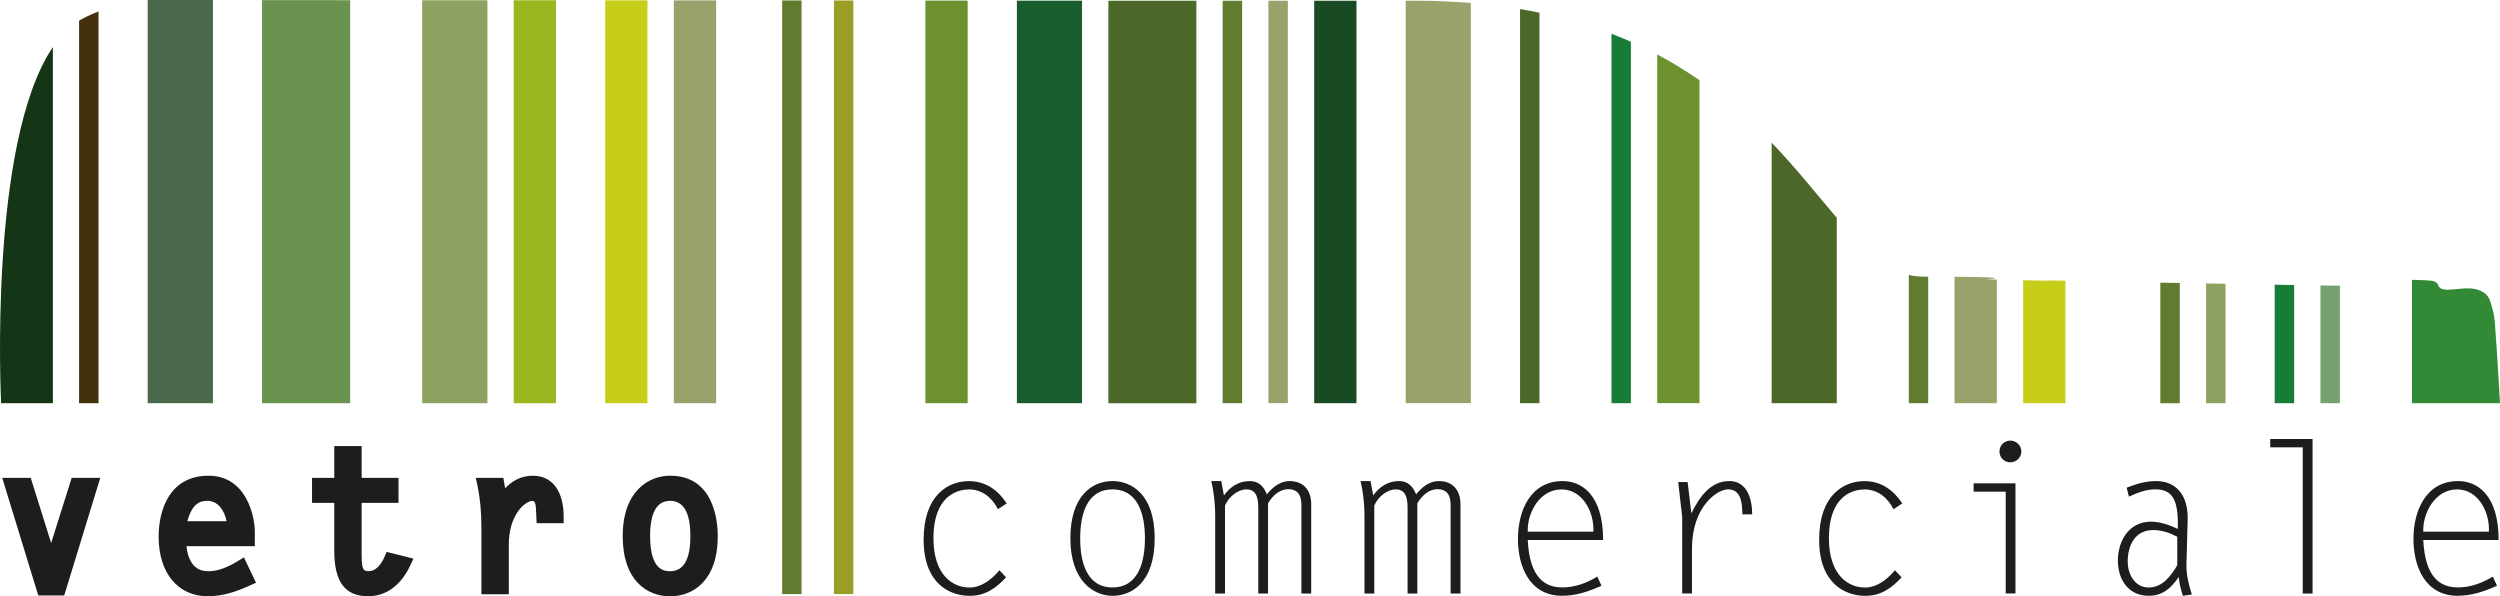
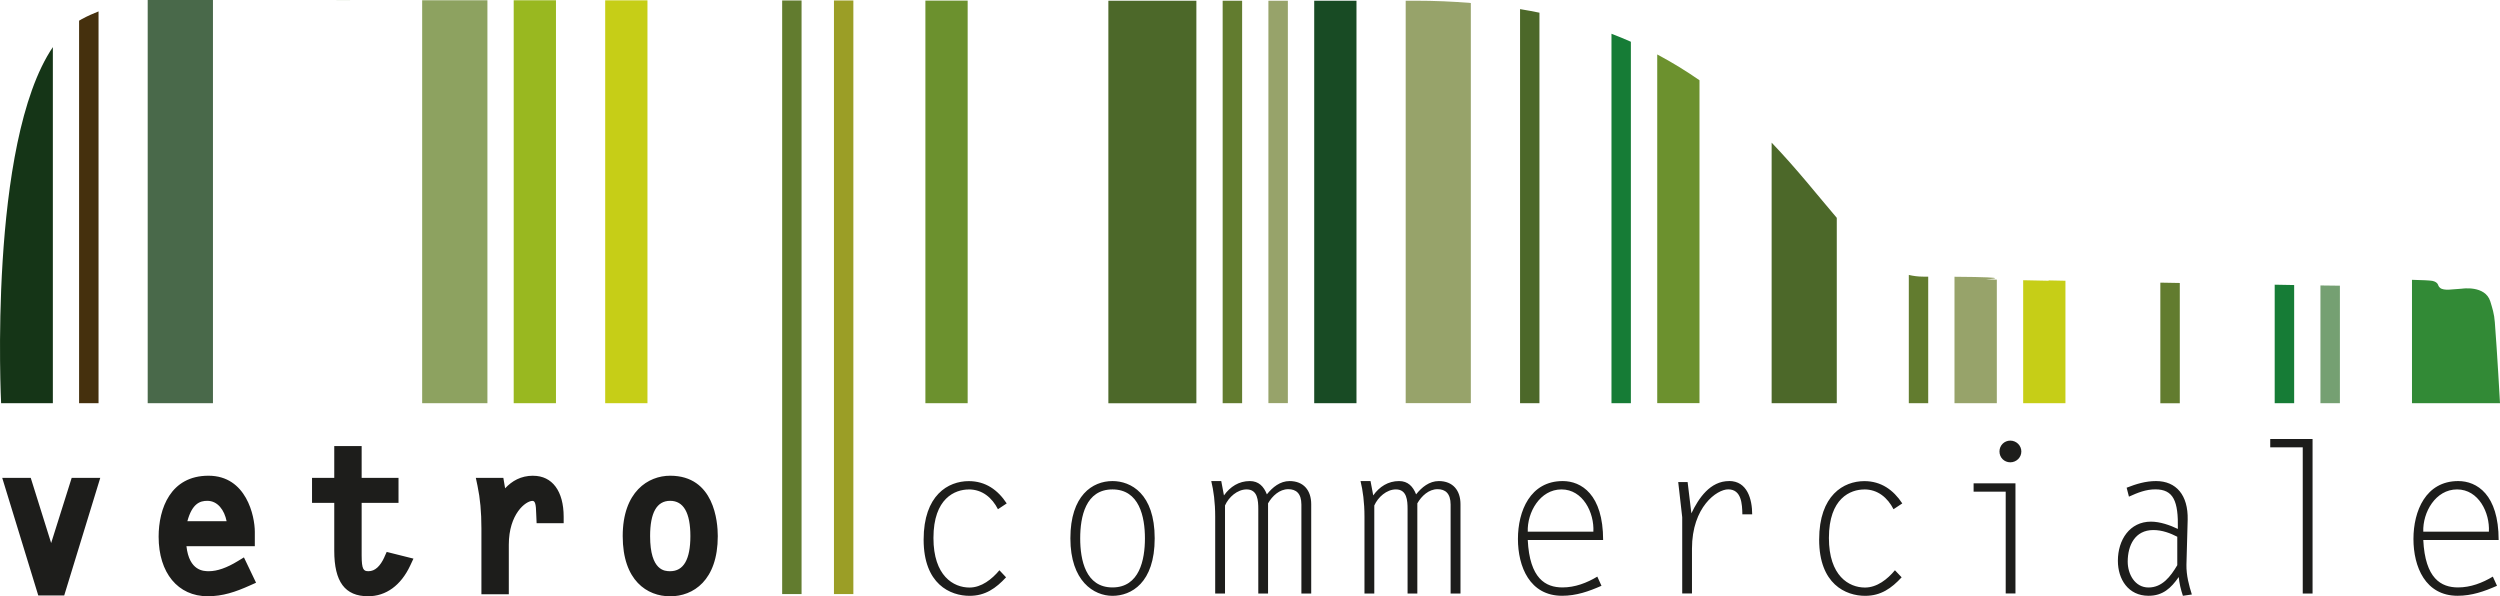
<svg xmlns="http://www.w3.org/2000/svg" id="Layer_2" data-name="Layer 2" viewBox="0 0 425.2 101.41">
  <defs>
    <style>
      .cls-1 {
        fill: #9b9e26;
      }

      .cls-1, .cls-2, .cls-3, .cls-4, .cls-5, .cls-6, .cls-7, .cls-8, .cls-9, .cls-10, .cls-11, .cls-12, .cls-13, .cls-14, .cls-15, .cls-16, .cls-17, .cls-18 {
        stroke-width: 0px;
      }

      .cls-2 {
        fill: #c6ce17;
      }

      .cls-3 {
        fill: #4c6829;
      }

      .cls-4 {
        fill: #49694a;
      }

      .cls-5 {
        fill: #1d1d1b;
      }

      .cls-6 {
        fill: #195d2d;
      }

      .cls-7 {
        fill: #627c2f;
      }

      .cls-8 {
        fill: #45300d;
      }

      .cls-9 {
        fill: #153517;
      }

      .cls-10 {
        fill: #75a072;
      }

      .cls-11 {
        fill: #328a36;
      }

      .cls-12 {
        fill: #167c36;
      }

      .cls-13 {
        fill: #6c912e;
      }

      .cls-14 {
        fill: #99b820;
      }

      .cls-15 {
        fill: #8da260;
      }

      .cls-16 {
        fill: #6a924f;
      }

      .cls-17 {
        fill: #184b24;
      }

      .cls-18 {
        fill: #97a36a;
      }
    </style>
  </defs>
  <g id="Livello_1" data-name="Livello 1">
    <path class="cls-5" d="M113.98,80.91c-3.72,0-8.07,2.69-8.07,10.27s4.16,10.24,8.07,10.24,8.1-2.68,8.1-10.24c0-2.41-.58-10.27-8.1-10.27ZM113.98,97.15c-.85,0-3.41,0-3.41-5.97,0-3.99,1.14-6,3.41-6s3.44,2.02,3.44,6-1.16,5.97-3.44,5.97ZM8.7,92.36l-3.47-11.08H.38l6.13,20h4.41l6.13-20h-4.86l-3.49,11.08ZM40.45,95.43c-1.86,1.14-3.51,1.72-4.92,1.72-.86,0-3.34,0-3.82-4.25h11.63v-2.44c0-2.66-1.42-9.55-7.88-9.55s-8.48,5.59-8.48,10.37c0,6.16,3.28,10.13,8.35,10.13,2.56,0,4.72-.73,7.19-1.84l1.03-.46-2.06-4.31-1.04.63ZM35.26,85.18c1.78,0,2.91,1.6,3.28,3.46h-6.67c.82-3.02,2.16-3.46,3.39-3.46ZM90.69,80.91c-2.12,0-3.61.9-4.78,2.14l-.3-1.77h-4.68l.28,1.32c.46,2.18.67,4.49.67,7.28v11.19h4.66v-8.43c0-5.24,2.88-7.45,4.03-7.45.44,0,.6.56.63,2.22l.07,1.58h4.6v-1.09c0-4.37-1.94-6.98-5.18-6.98ZM65.4,94.71c-.73,1.62-1.64,2.44-2.72,2.44-.83,0-1.17-.24-1.17-2.69v-8.93h6.27v-4.26h-6.27v-5.4h-4.66v5.4h-3.78v4.26h3.78v8.14c0,5.28,1.82,7.74,5.76,7.74,3.04,0,5.58-1.85,7.15-5.2l.56-1.2-4.55-1.14-.38.84ZM189.21,81.82c-3.4,0-7.16,2.44-7.16,9.74s4,9.78,7.16,9.78,7.18-2.16,7.18-9.78-4.07-9.74-7.18-9.74ZM189.21,99.91c-4.57,0-5.49-4.67-5.49-8.35s.92-8.32,5.49-8.32,5.52,4.67,5.52,8.32-.93,8.35-5.52,8.35ZM164.77,83.24c2.31,0,3.97,1.42,4.96,3.37l1.49-.99c-1.52-2.31-3.61-3.79-6.45-3.79-3.5,0-7.68,2.37-7.68,9.95s4.53,9.56,7.82,9.56c2.66,0,4.47-1.28,6.2-3.15l-1.13-1.2c-1.27,1.52-3.05,2.94-5.09,2.94-2.73,0-6.13-1.98-6.13-8.43,0-6.79,3.69-8.25,6.02-8.25ZM372.08,88.4c.1-4.18-1.95-6.58-5.38-6.58-1.78,0-3.37.49-5,1.13l.39,1.52c1.48-.67,2.87-1.24,4.49-1.24,3.08,0,3.93,1.98,3.83,6.73-1.32-.64-3.05-1.24-4.57-1.24-3.61,0-5.63,3.08-5.63,6.66,0,3.15,1.77,5.95,5.21,5.95,2.45,0,3.83-1.31,5.14-3.19.1,1.06.35,2.16.71,3.19l1.52-.22c-.49-1.56-.95-3.25-.92-5.06l.21-7.65ZM370.31,96.13c-1.14,1.92-2.55,3.79-4.89,3.79s-3.54-2.3-3.54-4.39c0-2.76,1.23-5.38,4.36-5.38,1.49,0,2.9.53,4.07,1.14v4.85ZM335.67,83.62h5.46v17.32h1.66v-18.74h-7.12v1.42ZM341.91,74.94c-1.03,0-1.84.82-1.84,1.85s.81,1.84,1.84,1.84,1.88-.82,1.88-1.84-.85-1.85-1.88-1.85ZM386.13,76.08h5.52v24.87h1.67v-26.29h-7.2v1.42ZM418.07,99.91c-2.87,0-5.6-1.48-5.92-8.07h12.82c0-7.76-3.72-10.02-6.87-10.02-5.53,0-7.62,5.1-7.62,9.84s2.02,9.67,7.51,9.67c2.41,0,4.53-.74,6.7-1.7l-.71-1.56c-1.77,1.07-3.79,1.84-5.91,1.84ZM417.9,83.24c3.67,0,5.59,3.97,5.41,7.19h-11.16c-.11-3.3,2.09-7.19,5.75-7.19ZM265.79,81.82c-5.53,0-7.62,5.1-7.62,9.84s2.02,9.67,7.51,9.67c2.41,0,4.53-.74,6.7-1.7l-.71-1.56c-1.78,1.07-3.79,1.84-5.92,1.84-2.86,0-5.59-1.48-5.91-8.07h12.82c0-7.76-3.72-10.02-6.87-10.02ZM259.84,90.43c-.11-3.3,2.09-7.19,5.74-7.19s5.59,3.97,5.42,7.19h-11.16ZM244.72,81.82c-1.63,0-2.91,1.06-3.87,2.26-.53-1.34-1.38-2.26-2.9-2.26-1.84,0-3.34.95-4.39,2.44l-.46-2.44h-1.7c.39,1.6.67,3.58.67,6.06v13.07h1.67v-14.98c.64-1.42,2.09-2.73,3.68-2.73,1.88,0,1.98,1.91,1.98,3.33v14.38h1.66v-15.34c.71-1.25,1.95-2.41,3.44-2.41,1.31,0,2.22.71,2.22,2.62v15.13h1.68v-15.2c0-2.33-1.28-3.93-3.69-3.93ZM317.09,83.24c2.3,0,3.96,1.42,4.96,3.37l1.49-.99c-1.52-2.31-3.62-3.79-6.45-3.79-3.51,0-7.69,2.37-7.69,9.95s4.53,9.56,7.83,9.56c2.66,0,4.47-1.28,6.2-3.15l-1.14-1.2c-1.27,1.52-3.04,2.94-5.1,2.94-2.73,0-6.13-1.98-6.13-8.43,0-6.79,3.68-8.25,6.02-8.25ZM219.34,81.82c-1.63,0-2.91,1.06-3.87,2.26-.53-1.34-1.38-2.26-2.91-2.26-1.84,0-3.33.95-4.39,2.44l-.46-2.44h-1.7c.39,1.6.67,3.58.67,6.06v13.07h1.67v-14.98c.63-1.42,2.09-2.73,3.68-2.73,1.88,0,1.98,1.91,1.98,3.33v14.38h1.66v-15.34c.71-1.25,1.95-2.41,3.44-2.41,1.32,0,2.23.71,2.23,2.62v15.13h1.67v-15.2c0-2.33-1.28-3.93-3.69-3.93ZM294.08,81.82c-3.22,0-5.17,2.9-6.41,5.49l-.64-5.32h-1.6l.68,5.98v12.97h1.66v-7.62c0-7.12,4.25-10.09,6.16-10.09,2.27,0,2.38,2.51,2.41,4.25h1.67c0-2.55-.82-5.67-3.93-5.67Z" />
    <g>
      <path class="cls-9" d="M.19,68.58h8.8V8.01C-2.06,24.35.19,68.58.19,68.58Z" />
      <path class="cls-8" d="M16.76,68.58V1.94c-.95.37-1.91.8-2.85,1.31-.15.08-.3.18-.46.27v65.06h3.31Z" />
      <path class="cls-4" d="M36.22,68.58V0c-7.04,0-11.1,0-11.1,0v68.58h11.1Z" />
-       <path class="cls-16" d="M59.55,68.58V.03c-5.54,0-10.57,0-14.98-.01v68.56h14.98Z" />
+       <path class="cls-16" d="M59.55,68.58V.03c-5.54,0-10.57,0-14.98-.01h14.98Z" />
      <path class="cls-15" d="M82.9,68.58V.04c-3.82,0-7.53,0-11.1,0v68.54h11.1Z" />
-       <path class="cls-18" d="M121.8,68.58V.07c-2.41,0-4.81,0-7.2,0v68.51h7.2Z" />
      <path class="cls-2" d="M110.12,68.58V.06c-2.42,0-4.82,0-7.19,0v68.52h7.19Z" />
      <path class="cls-14" d="M94.56,68.58V.05c-2.43,0-4.83,0-7.19,0v68.53h7.19Z" />
      <path class="cls-13" d="M164.58,68.58V.1c-2.39,0-4.79,0-7.19,0v68.48h7.19Z" />
-       <path class="cls-6" d="M184.03,68.58V.11c-3.64,0-7.34,0-11.08,0v68.47h11.08Z" />
      <path class="cls-3" d="M203.48,68.58V.12c-4.81,0-9.82,0-14.97,0v68.47h14.97Z" />
      <path class="cls-18" d="M219.04,68.58V.12c-1.09,0-2.19,0-3.31,0v68.45h3.31Z" />
      <path class="cls-7" d="M211.26,68.58V.12c-1.09,0-2.19,0-3.31,0v68.46h3.31Z" />
      <path class="cls-17" d="M230.71,68.58V.13c-2.29,0-4.69,0-7.19,0v68.45h7.19Z" />
      <path class="cls-18" d="M250.16,68.58V.51c-3.01-.25-6.17-.39-9.5-.39h-1.58v68.45h11.08Z" />
      <path class="cls-12" d="M277.38,68.58V7.1c-1.07-.47-2.17-.93-3.3-1.36v62.84h3.3Z" />
      <path class="cls-3" d="M261.83,68.58V2.16c-1.08-.22-2.18-.43-3.3-.61v67.03h3.3Z" />
      <path class="cls-13" d="M289.05,68.58V13.65c-2.22-1.54-4.61-3.02-7.19-4.39v59.31h7.19Z" />
      <path class="cls-3" d="M312.4,68.58v-31.53c-3.23-3.78-6.75-8.27-11.08-12.79v44.32h11.08Z" />
      <path class="cls-7" d="M327.95,68.58v-21.53c-.28,0-.55,0-.84,0-.85,0-1.66-.1-2.46-.29v21.82h3.3Z" />
      <path class="cls-2" d="M351.29,68.58v-20.83c-1.81-.04-2.86-.06-2.86-.06v.06s-4.33-.09-4.33-.09v20.92h7.2Z" />
      <path class="cls-18" d="M339.62,68.58v-21.02l-1.87-.04s5.99-.37-5.33-.45v21.51h7.19Z" />
      <path class="cls-10" d="M397.97,68.58v-19.99c-.87,0-1.99-.02-3.31-.04v20.03h3.31Z" />
      <path class="cls-12" d="M390.19,68.58v-20.1c-1.05-.02-2.15-.04-3.31-.06v20.16h3.31Z" />
-       <path class="cls-15" d="M378.52,68.58v-20.31c-1.09-.02-2.2-.04-3.31-.06v20.37h3.31Z" />
      <path class="cls-7" d="M370.74,68.58v-20.45c-1.11-.02-2.22-.04-3.31-.06v20.52h3.31Z" />
      <path class="cls-11" d="M425.2,68.58s-.48-8.67-.88-13.78c-.1-1.43-.43-2.42-.77-3.54-.87-2.79-4.84-2.16-4.84-2.16l-2.27.17s-.73.03-1.16-.15c-.44-.18-.57-.57-.57-.57,0,0-.09-.59-1.01-.78-.41-.08-1.81-.14-3.47-.18v20.98h14.97Z" />
      <rect class="cls-1" x="141.84" y=".08" width="3.3" height="100.96" />
      <rect class="cls-7" x="133.03" y=".08" width="3.3" height="100.96" />
    </g>
  </g>
</svg>